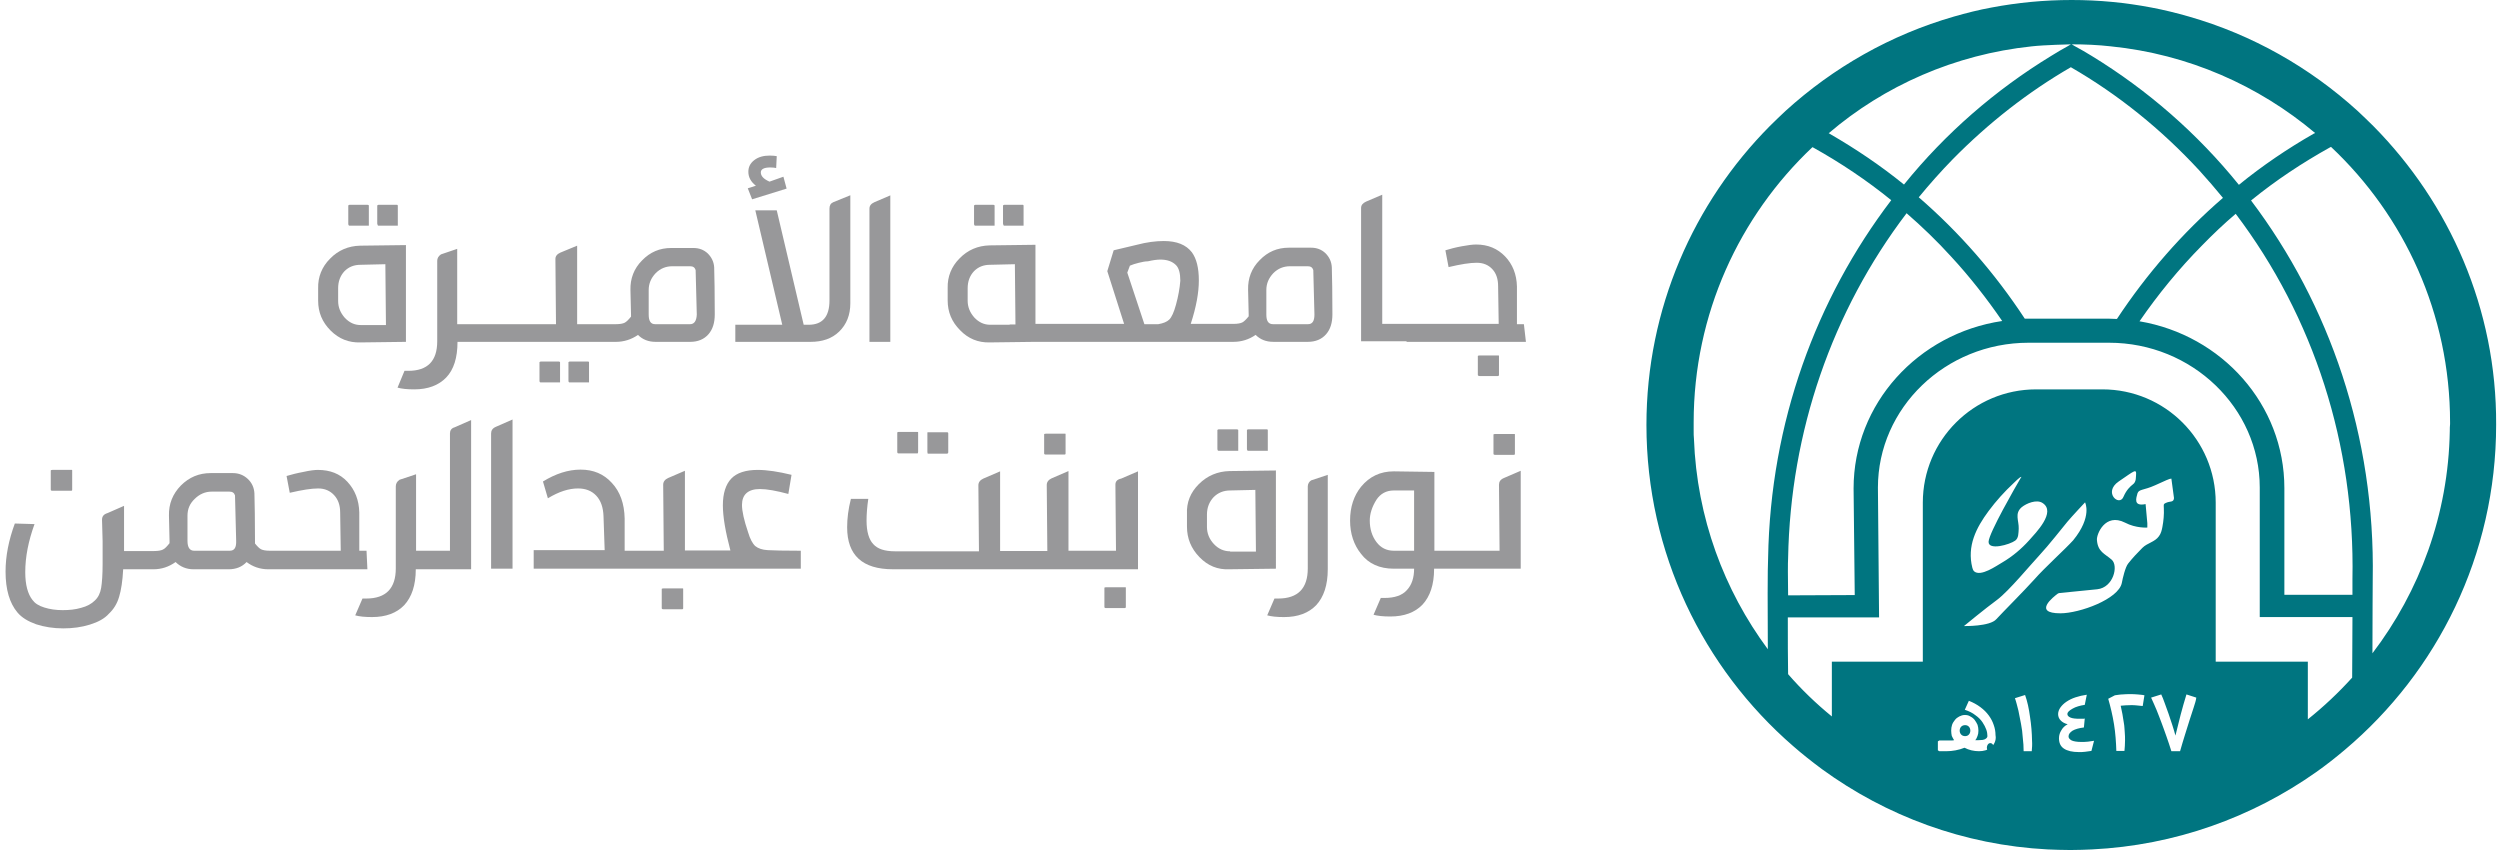
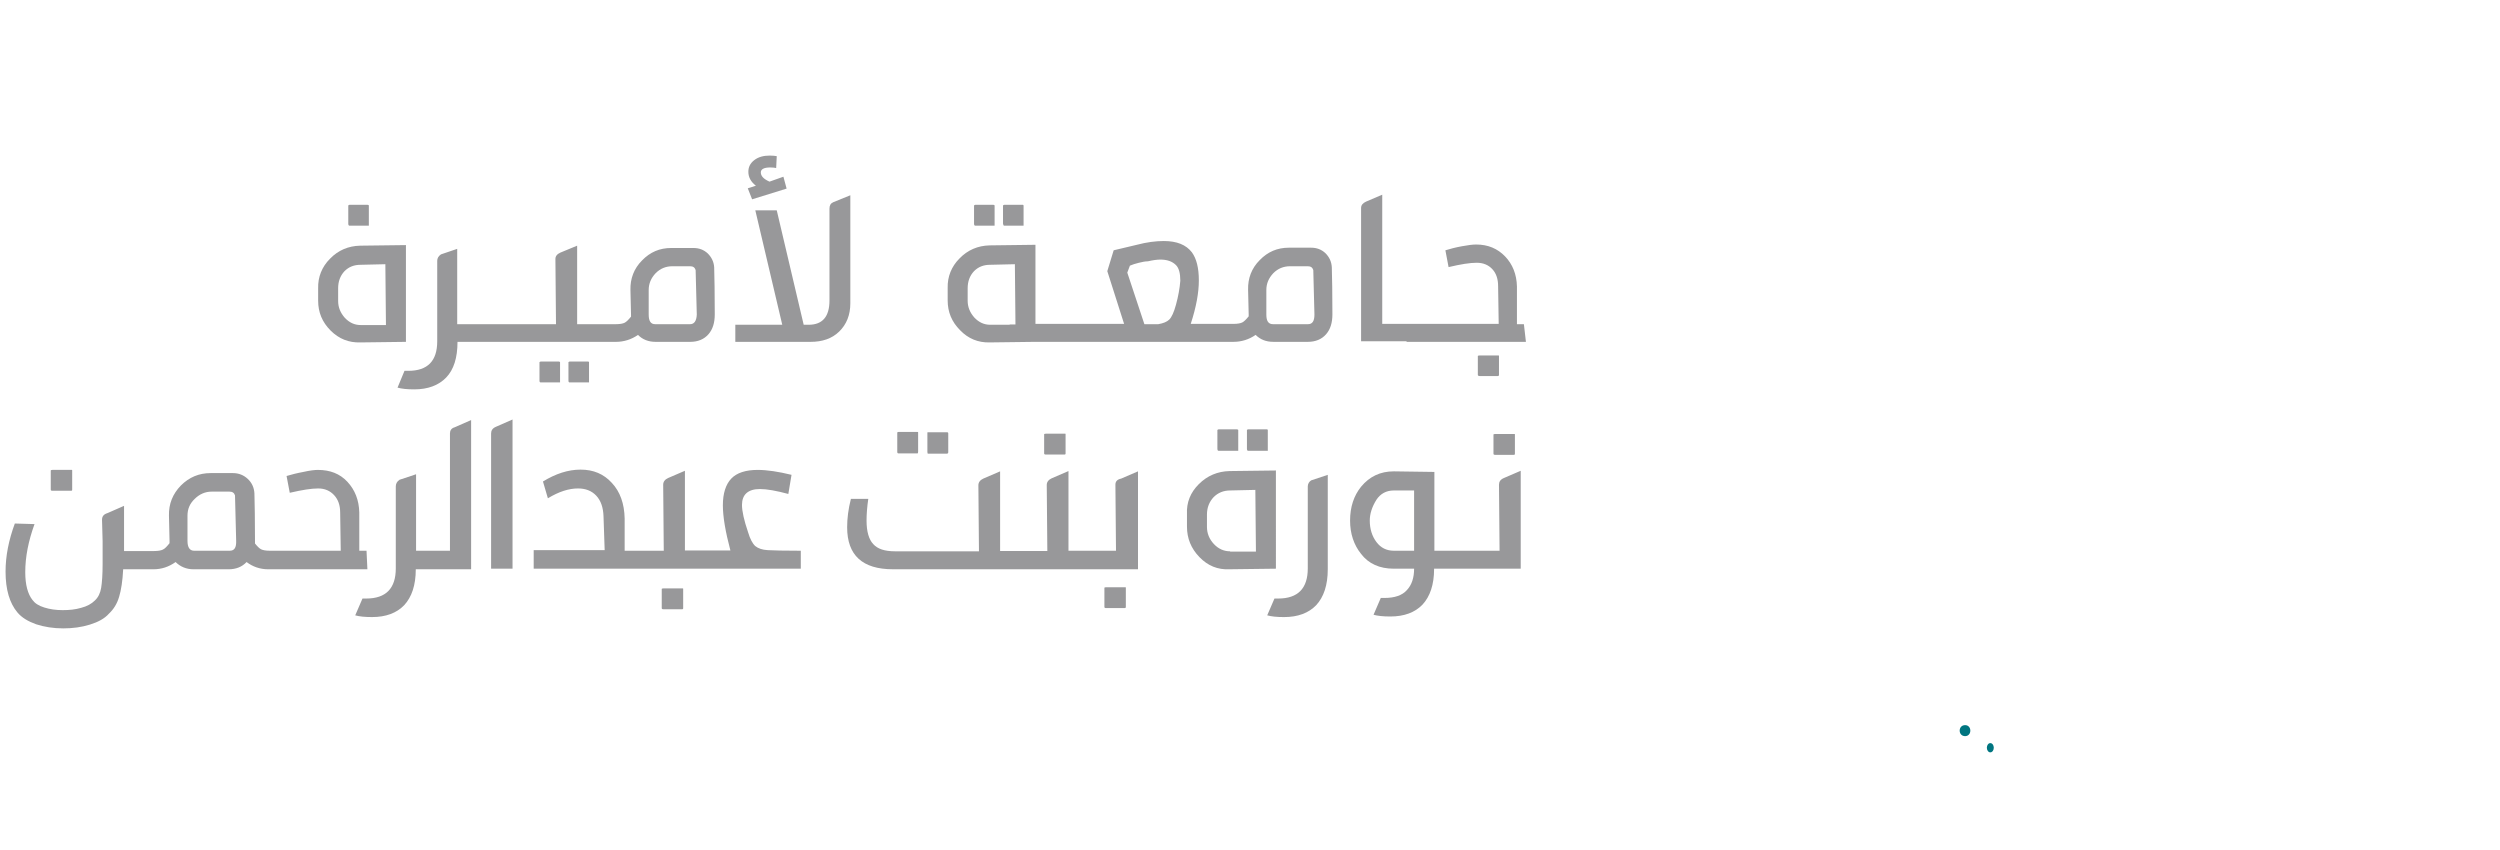
<svg xmlns="http://www.w3.org/2000/svg" width="450" height="153" viewBox="0 0 450 153" fill="none">
  <path d="M358.257 135.426C358.603 135.426 358.883 135.052 358.883 134.592C358.883 134.131 358.603 133.758 358.257 133.758C357.912 133.758 357.632 134.131 357.632 134.592C357.632 135.052 357.912 135.426 358.257 135.426Z" fill="#007580" />
-   <path d="M427.195 22.684C426.257 21.746 425.318 20.859 424.379 19.973C415.774 12.15 405.449 6.258 393.978 2.973C391.788 2.347 389.493 1.773 387.251 1.356C382.61 0.469 377.813 0 372.91 0C367.956 0 363.159 0.469 358.466 1.356C356.171 1.773 353.929 2.347 351.739 2.973C340.319 6.258 329.994 12.15 321.39 19.973C320.451 20.859 319.513 21.746 318.573 22.684C304.859 36.503 296.359 55.537 296.359 76.5C296.359 99.549 306.58 120.251 322.746 134.279C324.414 135.739 326.135 137.095 327.96 138.451C339.484 146.846 353.46 152.113 368.583 152.895C369.887 152.947 371.19 153 372.494 153H372.858C374.11 153 375.362 152.948 376.56 152.895C391.527 152.165 405.397 147.107 416.922 138.972C418.695 137.721 420.416 136.365 422.084 134.957C438.72 120.93 449.305 99.915 449.305 76.448C449.41 55.589 440.91 36.556 427.195 22.684ZM372.911 7.979C375.31 7.979 377.656 8.083 379.951 8.343C393.874 9.751 406.545 15.383 416.714 23.936C416.662 23.987 416.557 24.04 416.505 24.04C411.76 26.752 407.224 29.828 403 33.27C395.543 24.04 386.574 16.219 376.509 10.065C375.517 9.439 374.475 8.866 373.432 8.292C373.224 8.188 373.068 8.083 372.911 7.979ZM395.907 30.715C397.368 32.332 398.775 33.948 400.131 35.617C392.831 41.927 386.417 49.279 381.045 57.414C380.576 57.414 380.107 57.362 379.638 57.362H368.478H365.141C364.932 57.362 364.671 57.362 364.462 57.362C359.091 49.175 352.677 41.823 345.376 35.513C347.306 33.167 349.339 30.871 351.477 28.682C357.944 22.111 365.088 16.532 372.753 12.099C381.255 17.001 389.024 23.258 395.907 30.715ZM365.714 8.344C368.009 8.083 372.754 7.98 372.754 7.98C372.546 8.084 372.389 8.188 372.233 8.293C371.19 8.867 370.199 9.44 369.208 10.066C359.196 16.167 350.175 23.989 342.717 33.219C338.545 29.83 334.061 26.806 329.368 24.094C329.316 24.042 329.211 23.989 329.159 23.989C339.172 15.436 351.844 9.804 365.714 8.344ZM318.209 116.862C310.335 106.224 305.433 93.187 304.911 79.002C304.859 78.533 304.859 78.064 304.859 77.542C304.859 77.125 304.859 76.76 304.859 76.343V76.03C304.859 56.526 313.098 38.901 326.239 26.49C326.291 26.542 326.396 26.542 326.448 26.595C331.297 29.306 335.991 32.435 340.423 36.033C326.917 53.763 318.678 76.03 318.261 100.382C318.157 102 318.157 110.5 318.209 116.862ZM321.859 100.487C322.276 77.647 329.785 56.006 343.187 38.381C345.951 40.78 348.663 43.387 351.218 46.203C354.504 49.749 357.685 53.817 360.395 57.78C345.273 60.022 333.645 72.642 333.645 87.921L333.853 107.111L321.859 107.163C321.807 103.877 321.807 101.269 321.859 100.487ZM359.04 133.653C358.883 134.018 358.622 134.331 358.361 134.54C358.048 134.748 357.736 134.957 357.37 135.061C357.005 135.165 356.64 135.217 356.222 135.217C355.753 135.217 355.336 135.165 354.866 135.061C354.397 134.956 354.032 134.8 353.615 134.592C353.094 134.8 352.572 134.956 351.998 135.061C351.424 135.165 350.903 135.217 350.381 135.217H349.077L348.816 135.061V133.444L349.077 133.287H351.111C351.319 133.287 351.528 133.287 351.736 133.236C351.58 132.975 351.423 132.715 351.319 132.454C351.267 132.193 351.214 131.88 351.214 131.515C351.214 131.151 351.266 130.785 351.371 130.472C351.475 130.159 351.683 129.846 351.892 129.585C352.1 129.324 352.361 129.116 352.674 128.96C352.986 128.803 353.299 128.699 353.665 128.699C354.03 128.699 354.342 128.751 354.656 128.96C354.969 129.116 355.23 129.324 355.438 129.585C355.646 129.846 355.803 130.159 355.959 130.472C356.064 130.837 356.116 131.15 356.116 131.515C356.116 131.881 356.064 132.193 355.959 132.454C355.855 132.715 355.751 133.027 355.542 133.236C355.646 133.236 355.698 133.236 355.803 133.236H356.064C356.428 133.236 356.689 133.184 356.898 133.184C357.106 133.132 357.315 133.079 357.419 132.976C357.523 132.924 357.627 132.819 357.68 132.715C357.732 132.61 357.732 132.558 357.732 132.454C357.732 132.141 357.68 131.723 357.523 131.306C357.367 130.889 357.159 130.472 356.845 130.002C356.532 129.533 356.115 129.115 355.594 128.751C355.073 128.333 354.446 128.02 353.664 127.759L354.394 126.142C355.176 126.455 355.855 126.82 356.48 127.29C357.106 127.759 357.575 128.229 357.993 128.802C358.41 129.376 358.67 129.897 358.879 130.523C359.087 131.097 359.192 131.722 359.192 132.296C359.301 132.871 359.196 133.287 359.04 133.653ZM365.714 135.217H364.254C364.254 134.435 364.202 133.6 364.097 132.766C364.046 131.933 363.941 131.098 363.785 130.316C363.628 129.482 363.472 128.699 363.315 127.917C363.107 127.135 362.951 126.404 362.69 125.674L364.515 125.1C364.723 125.674 364.88 126.248 365.036 126.926C365.192 127.603 365.297 128.281 365.401 129.012C365.505 129.742 365.609 130.472 365.662 131.201C365.713 131.932 365.766 132.662 365.766 133.287C365.819 134.018 365.766 134.643 365.714 135.217ZM366.184 104.294C364.358 106.327 360.552 110.135 359.352 111.438C358.205 112.794 353.512 112.689 353.512 112.689C353.512 112.689 357.371 109.508 359.51 107.944C361.648 106.327 365.559 101.582 367.123 99.914C368.687 98.245 371.347 94.856 372.129 93.916C372.911 92.978 375.31 90.422 375.31 90.422C375.31 90.422 376.666 92.978 373.172 97.254C371.659 98.923 368.009 102.208 366.184 104.294ZM362.743 97.306C363.368 96.837 363.316 95.951 363.368 95.168C363.42 93.708 362.586 92.457 363.889 91.31C364.776 90.58 366.601 89.85 367.644 90.528C370.199 92.145 366.393 95.951 365.245 97.255C363.837 98.819 362.221 100.175 360.447 101.218C359.352 101.843 356.536 103.878 355.337 102.835C355.18 102.678 355.076 102.417 355.024 102.209C354.032 98.298 355.702 95.013 357.944 91.989C359.3 90.163 360.812 88.495 362.429 86.982C362.69 86.774 363.472 85.888 363.836 85.835C363.888 85.835 363.785 85.939 363.732 86.043C363.68 86.148 363.575 86.251 363.575 86.304C362.898 87.452 357.996 95.951 357.944 97.516C357.893 99.132 361.751 98.037 362.743 97.306ZM370.408 106.849C370.512 106.798 370.616 106.745 370.72 106.745L377.5 106.067C380.42 105.754 381.358 101.843 380.107 100.748C378.856 99.653 377.603 99.341 377.447 97.203C377.342 96.212 378.908 92.249 382.505 94.074C384.486 95.117 386.52 94.96 386.52 94.96V94.178L386.207 90.736C383.913 91.206 384.538 89.589 384.746 88.806C385.007 88.025 385.841 88.285 387.927 87.346C389.804 86.512 390.483 86.147 390.847 86.147C390.952 86.147 390.847 86.042 390.847 86.147L391.317 89.64C391.317 89.953 391.16 90.214 390.847 90.266C390.535 90.318 390.169 90.371 389.856 90.527C389.335 90.735 389.492 90.944 389.492 91.518C389.543 92.613 389.44 93.761 389.231 94.856C389.126 95.43 388.97 96.055 388.605 96.524C387.875 97.567 386.519 97.724 385.632 98.611C384.745 99.497 383.859 100.436 383.077 101.427C382.556 102.052 382.086 104.086 381.929 104.921C381.355 107.841 374.316 110.396 370.874 110.396C365.819 110.395 369.626 107.423 370.408 106.849ZM381.358 86.669C384.278 84.687 384.591 84.27 384.487 85.574L384.436 86.251C384.384 86.616 384.227 86.981 383.915 87.19C383.445 87.554 382.767 88.181 382.246 89.379C381.515 91.31 378.49 88.65 381.358 86.669ZM376.457 135.165C376.092 135.217 375.727 135.27 375.309 135.322C374.944 135.374 374.579 135.374 374.214 135.374C373.015 135.374 372.128 135.165 371.502 134.748C370.877 134.331 370.616 133.705 370.616 132.871C370.616 132.35 370.772 131.88 371.033 131.463C371.294 130.994 371.659 130.63 372.181 130.368C371.607 130.212 371.242 130.004 370.93 129.691C370.617 129.378 370.46 128.961 370.46 128.543C370.46 128.126 370.617 127.71 370.878 127.344C371.139 126.978 371.503 126.614 371.973 126.301C372.442 125.988 372.964 125.727 373.59 125.519C374.215 125.311 374.894 125.154 375.623 125.05L375.258 126.875C374.841 126.927 374.424 127.031 374.059 127.136C373.694 127.24 373.329 127.397 373.068 127.553C372.807 127.71 372.547 127.866 372.39 128.022C372.234 128.179 372.129 128.335 372.129 128.543C372.129 128.804 372.337 129.013 372.703 129.169C373.068 129.325 373.641 129.377 374.32 129.377C374.528 129.377 374.737 129.377 374.894 129.377C375.05 129.377 375.206 129.377 375.258 129.325L375.102 130.942C374.215 131.047 373.538 131.255 373.069 131.516C372.599 131.829 372.338 132.142 372.338 132.559C372.338 132.872 372.547 133.08 372.912 133.289C373.277 133.446 373.851 133.55 374.633 133.55C374.997 133.55 375.415 133.55 375.832 133.499C376.25 133.447 376.614 133.394 376.927 133.342L376.457 135.165ZM385.687 127.082C385.322 127.03 384.957 127.03 384.644 126.977C384.279 126.926 383.914 126.926 383.601 126.926C382.922 126.926 382.245 126.977 381.724 127.03C381.828 127.499 381.932 128.021 382.037 128.542C382.141 129.063 382.193 129.637 382.298 130.159C382.402 130.68 382.402 131.254 382.454 131.776C382.506 132.297 382.506 132.819 382.506 133.288C382.506 133.966 382.454 134.593 382.401 135.165H380.941C380.889 133.601 380.784 131.984 380.523 130.368C380.262 128.751 379.898 127.238 379.48 125.779L380.68 125.153C381.149 125.101 381.618 124.997 382.036 124.997C382.505 124.945 382.974 124.945 383.443 124.945C383.861 124.945 384.277 124.945 384.747 124.997C385.165 125.049 385.581 125.049 385.999 125.153L385.687 127.082ZM394.864 127.343C394.656 128.02 394.395 128.751 394.134 129.585C393.873 130.42 393.613 131.306 393.3 132.245C392.987 133.184 392.726 134.175 392.413 135.218H390.849C390.537 134.28 390.276 133.393 389.963 132.558C389.65 131.723 389.389 130.89 389.076 130.107C388.763 129.325 388.502 128.543 388.189 127.813C387.877 127.083 387.564 126.353 387.198 125.571L389.023 124.997C389.232 125.466 389.441 125.935 389.649 126.561C389.857 127.187 390.118 127.812 390.327 128.438C390.536 129.115 390.797 129.794 391.005 130.471C391.213 131.149 391.422 131.775 391.579 132.401C391.891 131.097 392.204 129.845 392.517 128.646C392.83 127.447 393.195 126.195 393.56 124.996L395.333 125.57C395.282 126.092 395.073 126.665 394.864 127.343ZM423.388 121.972C420.938 124.684 418.278 127.187 415.41 129.482V119.105H398.827V90.476C398.827 79.213 389.702 70.087 378.438 70.087H366.496C355.233 70.087 346.107 79.213 346.107 90.476V119.105H329.733V128.961C326.917 126.666 324.258 124.111 321.859 121.348C321.807 118.845 321.807 114.934 321.807 111.127H338.233L338.025 87.766C338.025 73.425 350.175 61.692 365.142 61.692H379.639C394.552 61.692 406.755 73.425 406.755 87.766V111.075H423.442C423.441 115.088 423.388 119.625 423.388 121.972ZM423.441 104.19C423.441 104.399 423.441 105.494 423.441 107.059H411.187V87.869C411.187 72.799 399.923 60.336 385.113 57.833C388.45 52.983 392.205 48.394 396.377 44.17C398.306 42.189 400.34 40.259 402.426 38.487C416.505 57.101 423.91 80.098 423.441 104.19ZM440.962 77.595C440.701 92.613 435.539 106.432 427.039 117.592C427.039 112.116 427.091 104.763 427.091 104.242C427.56 78.534 419.321 54.807 405.189 36.087C409.674 32.437 414.419 29.307 419.373 26.544C419.424 26.492 419.529 26.492 419.581 26.439C432.774 38.85 441.013 56.476 441.013 76.031V76.344C440.962 76.761 440.962 77.177 440.962 77.595Z" fill="#007580" />
  <path d="M353.721 130.524C352.417 130.524 352.417 132.505 353.721 132.505C354.972 132.505 354.972 130.524 353.721 130.524Z" fill="#007580" />
  <path d="M64.828 61.638L73.067 61.533V44.116L64.828 44.221C62.69 44.273 60.865 45.055 59.405 46.567C57.944 48.027 57.215 49.852 57.267 51.886V54.128C57.267 56.215 57.997 57.987 59.509 59.499C61.022 61.012 62.794 61.69 64.828 61.638ZM60.865 51.887C60.865 50.687 61.23 49.644 62.013 48.81C62.795 48.028 63.733 47.663 64.933 47.663L69.365 47.558L69.47 58.509H64.933C63.838 58.509 62.9 58.091 62.065 57.205C61.283 56.318 60.865 55.328 60.865 54.18V51.887Z" fill="#98989A" />
  <path d="M62.898 40.623H66.184C66.288 40.623 66.392 40.623 66.392 40.623C66.392 40.623 66.392 40.519 66.392 40.259V36.973C66.34 36.922 66.287 36.869 66.184 36.869H62.898C62.846 36.869 62.794 36.92 62.69 36.973V40.259C62.69 40.519 62.794 40.623 62.898 40.623Z" fill="#98989A" />
-   <path d="M68.112 40.623H71.502C71.553 40.623 71.606 40.623 71.606 40.623C71.606 40.623 71.606 40.519 71.606 40.259V36.973L71.502 36.869H68.112C68.061 36.869 68.008 36.92 67.904 36.973V40.259C67.956 40.519 68.009 40.623 68.112 40.623Z" fill="#98989A" />
  <path d="M105.92 68.833C105.971 68.833 106.024 68.833 106.024 68.833C106.024 68.833 106.024 68.729 106.024 68.469V65.183L105.92 65.079H102.53C102.479 65.079 102.426 65.13 102.322 65.183V68.469C102.322 68.73 102.374 68.833 102.53 68.833H105.92Z" fill="#98989A" />
  <path d="M100.601 68.833C100.705 68.833 100.809 68.833 100.809 68.833C100.809 68.833 100.809 68.729 100.809 68.469V65.183C100.757 65.131 100.704 65.079 100.601 65.079H97.315C97.263 65.079 97.21 65.13 97.107 65.183V68.469C97.107 68.73 97.159 68.833 97.315 68.833H100.601Z" fill="#98989A" />
  <path d="M127.404 45.629C126.673 44.952 125.84 44.638 124.797 44.638H120.833C118.747 44.638 117.027 45.368 115.566 46.881C114.106 48.341 113.428 50.166 113.48 52.2L113.585 56.632V56.996C113.116 57.57 112.751 57.935 112.437 58.091C112.124 58.248 111.603 58.352 110.873 58.352H109.83H108.161H103.886V44.221L100.861 45.472C100.287 45.733 99.974 46.098 99.974 46.62L100.079 58.352H96.221H94.291H82.297V44.794L79.377 45.786C78.908 46.099 78.7 46.516 78.7 46.934V61.431C78.7 64.976 76.979 66.75 73.485 66.75H72.808L71.557 69.774C72.287 69.982 73.277 70.087 74.581 70.087C77.032 70.087 78.962 69.357 80.317 67.949C81.673 66.541 82.351 64.403 82.351 61.535H94.345H96.274H108.163H109.832H110.875C112.283 61.535 113.639 61.118 114.838 60.284C115.672 61.119 116.715 61.535 118.019 61.535H124.225C125.632 61.535 126.727 61.066 127.51 60.179C128.293 59.293 128.658 58.093 128.658 56.581C128.658 52.826 128.606 50.011 128.553 48.133C128.499 47.141 128.082 46.307 127.404 45.629ZM124.223 58.352H117.913C117.13 58.352 116.765 57.779 116.765 56.632V52.2C116.765 51.052 117.182 50.062 118.016 49.175C118.85 48.34 119.841 47.924 121.041 47.924H124.222C124.743 47.924 125.056 48.132 125.213 48.601L125.421 56.632C125.37 57.779 124.953 58.352 124.223 58.352Z" fill="#98989A" />
  <path d="M151.026 59.708C152.382 58.404 153.06 56.684 153.06 54.597V35.147L149.983 36.398C149.514 36.606 149.306 36.972 149.306 37.546V54.077C149.306 56.996 148.055 58.457 145.551 58.457H144.664L139.815 37.859H135.956L140.806 58.457H132.358V61.533H145.916C148.002 61.533 149.722 60.961 151.026 59.708Z" fill="#98989A" />
  <path d="M135.382 35.877L141.588 33.947L141.014 31.809L138.511 32.696C137.468 32.227 136.947 31.705 136.947 31.027C136.947 30.454 137.521 30.141 138.668 30.141C139.137 30.141 139.45 30.193 139.711 30.245L139.815 28.108C139.503 28.056 139.085 28.003 138.564 28.003C137.416 28.003 136.478 28.264 135.748 28.838C135.018 29.412 134.705 30.089 134.705 30.924C134.705 31.915 135.174 32.749 136.061 33.426L134.6 33.896L135.382 35.877Z" fill="#98989A" />
-   <path d="M160.308 35.147L157.388 36.398C156.814 36.659 156.501 37.024 156.501 37.546V61.533H160.256V35.147H160.308Z" fill="#98989A" />
  <path d="M175.534 40.623H178.82C178.925 40.623 179.028 40.623 179.028 40.623C179.028 40.623 179.028 40.519 179.028 40.259V36.973C178.976 36.922 178.924 36.869 178.82 36.869H175.534C175.483 36.869 175.43 36.92 175.326 36.973V40.259C175.326 40.519 175.431 40.623 175.534 40.623Z" fill="#98989A" />
  <path d="M180.75 40.623H184.139C184.191 40.623 184.244 40.623 184.244 40.623C184.244 40.623 184.244 40.519 184.244 40.259V36.973L184.139 36.869H180.75C180.698 36.869 180.646 36.92 180.542 36.973V40.259C180.594 40.519 180.646 40.623 180.75 40.623Z" fill="#98989A" />
  <path d="M235.399 61.533C236.807 61.533 237.902 61.064 238.685 60.177C239.468 59.291 239.833 58.091 239.833 56.579C239.833 52.824 239.781 50.009 239.728 48.131C239.676 47.088 239.259 46.254 238.58 45.575C237.85 44.898 237.016 44.584 235.973 44.584H232.01C229.924 44.584 228.204 45.315 226.743 46.827C225.283 48.287 224.605 50.112 224.657 52.146L224.762 56.578V56.943C224.292 57.516 223.928 57.881 223.614 58.037C223.301 58.194 222.78 58.298 222.05 58.298H218.608H217.252H214.332C215.323 55.274 215.792 52.667 215.792 50.476C215.792 48.233 215.375 46.565 214.541 45.418C213.498 44.062 211.829 43.385 209.483 43.385C208.023 43.385 206.407 43.593 204.634 44.062L200.461 45.053L199.314 48.808L202.338 58.299H198.583H188.989H186.382V44.063L178.143 44.168C176.005 44.22 174.18 45.003 172.719 46.514C171.259 47.974 170.529 49.8 170.581 51.833V54.075C170.581 56.161 171.311 57.934 172.824 59.446C174.284 60.958 176.057 61.689 178.143 61.636L186.382 61.531H188.989H198.583H217.252H218.608H222.05C223.457 61.531 224.813 61.114 226.013 60.28C226.847 61.115 227.89 61.531 229.194 61.531L235.399 61.533ZM181.74 58.352V58.457H178.246C177.151 58.457 176.213 58.039 175.378 57.153C174.596 56.266 174.179 55.276 174.179 54.128V51.886C174.179 50.686 174.543 49.643 175.326 48.809C176.108 48.027 177.047 47.662 178.246 47.662L182.678 47.557L182.783 58.403H181.74V58.352ZM211.673 54.858C211.308 56.214 210.891 57.101 210.473 57.518C210.056 57.936 209.379 58.196 208.492 58.353H205.989L202.913 49.071L203.382 47.82C203.852 47.612 204.374 47.455 204.999 47.299C205.625 47.143 206.147 47.038 206.616 47.038C207.503 46.83 208.285 46.725 208.859 46.725C210.058 46.725 210.997 47.038 211.675 47.716C212.196 48.237 212.457 49.177 212.457 50.533C212.35 51.887 212.089 53.346 211.673 54.858ZM227.942 56.632V52.2C227.942 51.052 228.36 50.062 229.194 49.175C230.028 48.341 231.019 47.924 232.218 47.924H235.399C235.92 47.924 236.233 48.132 236.391 48.601L236.599 56.632C236.599 57.779 236.234 58.352 235.451 58.352H229.141C228.307 58.352 227.942 57.779 227.942 56.632Z" fill="#98989A" />
  <path d="M269.608 63.985H266.323C266.114 63.985 266.01 64.037 266.01 64.09V67.479C266.01 67.584 266.114 67.687 266.323 67.687H269.608C269.713 67.687 269.816 67.636 269.816 67.479V64.09C269.816 64.038 269.816 63.985 269.765 63.985C269.713 63.985 269.66 63.985 269.608 63.985Z" fill="#98989A" />
  <path d="M253.181 61.533H274.666L274.301 58.352H273.05V51.573C272.998 49.383 272.268 47.558 270.912 46.15C269.556 44.742 267.836 44.012 265.698 44.012C265.124 44.012 264.237 44.116 263.143 44.324C261.995 44.533 261.005 44.794 260.17 45.055L260.744 48.079C262.933 47.558 264.602 47.297 265.801 47.297C266.949 47.297 267.888 47.662 268.618 48.445C269.348 49.227 269.661 50.27 269.661 51.521L269.766 58.301H253.235H251.514H248.803V35.044L245.883 36.295C245.309 36.556 244.996 36.92 244.996 37.442V61.43H251.306H253.183V61.533H253.181Z" fill="#98989A" />
  <path d="M9.448 84.582C9.24 84.582 9.135 84.634 9.135 84.687V88.129C9.135 88.285 9.24 88.337 9.448 88.337H12.786C12.942 88.337 12.994 88.285 12.994 88.129V84.687C12.994 84.635 12.994 84.582 12.942 84.582C12.89 84.582 12.837 84.582 12.786 84.582H9.448Z" fill="#98989A" />
  <path d="M65.975 99.132H64.671V92.249C64.619 90.006 63.888 88.181 62.532 86.721C61.177 85.262 59.403 84.584 57.214 84.584C56.64 84.584 55.753 84.688 54.606 84.948C53.459 85.156 52.469 85.417 51.582 85.678L52.156 88.703C54.398 88.182 56.067 87.921 57.266 87.921C58.466 87.921 59.404 88.338 60.135 89.12C60.865 89.902 61.23 90.945 61.23 92.249L61.334 99.132H51.322H51.114H48.558C47.828 99.132 47.307 99.028 46.994 98.871C46.681 98.715 46.317 98.35 45.899 97.828V97.359C45.899 93.553 45.848 90.684 45.795 88.808C45.743 87.764 45.326 86.878 44.595 86.2C43.865 85.523 42.978 85.157 41.935 85.157H37.92C35.834 85.157 34.062 85.888 32.55 87.4C31.089 88.912 30.36 90.685 30.412 92.823L30.517 97.36V97.778C30.047 98.352 29.683 98.769 29.317 98.925C29.004 99.082 28.483 99.186 27.753 99.186H26.658H24.989H22.329V95.275V91.051L19.357 92.355C18.679 92.563 18.365 92.929 18.365 93.555L18.47 97.413V101.532C18.47 103.409 18.365 104.87 18.209 105.808C18.053 106.747 17.688 107.529 17.061 108.103C16.488 108.676 15.654 109.146 14.611 109.407C13.568 109.72 12.473 109.824 11.273 109.824C10.074 109.824 8.979 109.668 7.988 109.355C6.945 109.042 6.267 108.573 5.85 107.999C5.016 106.956 4.546 105.287 4.546 102.993C4.546 100.229 5.119 97.361 6.214 94.337L2.669 94.232C1.574 97.205 1 100.073 1 102.888C1 106.121 1.73 108.572 3.138 110.241C3.92 111.179 5.068 111.857 6.527 112.378C7.988 112.848 9.604 113.109 11.377 113.109C13.097 113.109 14.662 112.9 16.175 112.431C17.687 111.962 18.835 111.336 19.617 110.45C20.451 109.668 21.077 108.676 21.442 107.425C21.806 106.226 22.067 104.557 22.172 102.471H24.832H26.501H27.596C29.056 102.471 30.359 102.053 31.61 101.167C32.444 102.001 33.54 102.471 34.843 102.471H41.153C42.457 102.471 43.552 102.053 44.386 101.167C45.481 102.001 46.785 102.471 48.297 102.471H50.644H51.061H66.131L65.975 99.132ZM41.361 99.132H34.948C34.166 99.132 33.748 98.558 33.748 97.358V92.821C33.748 91.622 34.166 90.632 35.052 89.797C35.886 88.963 36.929 88.493 38.077 88.493H41.31C41.831 88.493 42.144 88.701 42.301 89.17L42.509 97.305C42.561 98.558 42.196 99.132 41.361 99.132Z" fill="#98989A" />
  <path d="M80.993 78.012V99.131H78.647H76.665H74.892V85.365L71.919 86.356C71.45 86.668 71.242 87.086 71.242 87.555V102.312C71.242 105.911 69.469 107.736 65.923 107.736H65.246L63.941 110.761C64.672 110.969 65.662 111.073 66.966 111.073C69.469 111.073 71.398 110.343 72.754 108.935C74.11 107.475 74.84 105.337 74.84 102.469H76.614H78.595H84.801V75.613L81.828 76.917C81.254 77.074 80.993 77.491 80.993 78.012Z" fill="#98989A" />
  <path d="M88.398 78.012V102.365H92.256V75.51L89.284 76.814C88.659 77.074 88.398 77.491 88.398 78.012Z" fill="#98989A" />
  <path d="M122.763 105.911H119.426C119.217 105.911 119.113 105.963 119.113 106.016V109.458C119.113 109.614 119.217 109.666 119.426 109.666H122.763C122.919 109.666 122.971 109.614 122.971 109.458V106.016C122.971 105.964 122.971 105.911 122.919 105.911C122.867 105.911 122.815 105.911 122.763 105.911Z" fill="#98989A" />
  <path d="M135.956 98.298C135.487 97.88 135.017 97.046 134.652 95.795C133.921 93.657 133.557 91.989 133.557 90.894C133.557 89.017 134.652 88.026 136.79 88.026C138.041 88.026 139.762 88.338 141.9 88.912L142.474 85.47C140.128 84.896 138.094 84.584 136.373 84.584C134.235 84.584 132.618 85.105 131.628 86.148C130.637 87.191 130.116 88.808 130.116 90.945C130.116 93.032 130.585 95.743 131.472 99.081H129.282H127.196H123.285V84.739L120.26 86.043C119.686 86.304 119.373 86.721 119.373 87.243L119.478 99.132H115.567H114.993H112.438V93.344C112.386 90.632 111.604 88.494 110.143 86.93C108.683 85.313 106.806 84.531 104.512 84.531C102.269 84.531 100.026 85.261 97.732 86.669L98.619 89.693C100.6 88.494 102.374 87.92 104.042 87.92C105.398 87.92 106.493 88.337 107.328 89.224C108.162 90.111 108.579 91.362 108.632 92.926L108.84 99.027H96.064V102.364H115.046H115.62H127.3H129.387H144.144V99.132C141.119 99.132 139.138 99.08 138.199 99.027C137.207 98.975 136.477 98.714 135.956 98.298Z" fill="#98989A" />
  <path d="M170.685 81.349V78.012C170.685 77.907 170.633 77.804 170.477 77.804H167.035C166.983 77.804 166.93 77.804 166.93 77.856C166.93 77.907 166.93 77.96 166.93 78.012V81.349C166.93 81.558 166.982 81.662 167.035 81.662H170.477C170.633 81.61 170.685 81.558 170.685 81.349Z" fill="#98989A" />
  <path d="M165.158 81.61C165.209 81.61 165.262 81.506 165.262 81.298V77.96C165.262 77.908 165.262 77.856 165.262 77.804C165.262 77.752 165.21 77.752 165.158 77.752H161.716C161.559 77.752 161.507 77.804 161.507 77.96V81.298C161.507 81.506 161.559 81.61 161.716 81.61H165.158Z" fill="#98989A" />
  <path d="M191.596 81.819C191.752 81.819 191.804 81.767 191.804 81.611V78.169C191.804 78.117 191.804 78.064 191.752 78.064C191.701 78.064 191.648 78.064 191.596 78.064H188.259C188.05 78.064 187.946 78.116 187.946 78.169V81.611C187.946 81.767 188.05 81.819 188.259 81.819H191.596Z" fill="#98989A" />
  <path d="M202.443 105.702H199.106C198.898 105.702 198.793 105.753 198.793 105.806V109.248C198.793 109.405 198.898 109.456 199.106 109.456H202.443C202.548 109.456 202.651 109.405 202.651 109.248V105.806C202.651 105.754 202.651 105.702 202.6 105.702C202.548 105.702 202.495 105.702 202.443 105.702Z" fill="#98989A" />
  <path d="M200.774 87.242L200.879 99.131H196.968H196.394H192.326V84.79L189.302 86.095C188.728 86.356 188.415 86.772 188.415 87.294L188.52 99.183H184.608H184.035H180.02V84.842L176.995 86.146C176.421 86.407 176.109 86.824 176.109 87.346L176.213 99.235H161.09C159.265 99.235 157.961 98.817 157.179 97.931C156.397 97.097 155.98 95.688 155.98 93.707C155.98 92.507 156.084 91.204 156.292 89.796H153.163C152.694 91.621 152.486 93.341 152.486 94.906C152.486 99.964 155.249 102.468 160.725 102.468H184.138H184.712H196.498H197.071H204.841V84.842L201.816 86.146C201.035 86.304 200.774 86.72 200.774 87.242Z" fill="#98989A" />
  <path d="M229.663 84.687L221.32 84.792C219.182 84.843 217.305 85.626 215.793 87.138C214.281 88.65 213.55 90.423 213.655 92.561V94.804C213.655 96.89 214.385 98.715 215.897 100.279C217.41 101.843 219.183 102.573 221.321 102.469L229.664 102.364L229.663 84.687ZM221.425 99.236C220.33 99.236 219.338 98.819 218.505 97.932C217.671 97.045 217.253 96.002 217.253 94.856V92.613C217.253 91.362 217.671 90.319 218.453 89.484C219.235 88.702 220.226 88.284 221.426 88.284L225.962 88.18L226.067 99.287H221.426L221.425 99.236Z" fill="#98989A" />
  <path d="M224.449 77.386V80.724C224.449 80.985 224.501 81.141 224.657 81.141H228.099C228.151 81.141 228.204 81.141 228.204 81.141C228.204 81.141 228.204 81.037 228.204 80.724V77.386L228.099 77.282H224.657C224.605 77.282 224.501 77.334 224.449 77.386Z" fill="#98989A" />
  <path d="M219.13 77.386V80.724C219.13 80.985 219.182 81.141 219.338 81.141H222.675C222.832 81.141 222.884 81.141 222.884 81.141C222.884 81.141 222.884 81.037 222.884 80.724V77.386C222.832 77.335 222.727 77.282 222.675 77.282H219.338C219.286 77.282 219.234 77.334 219.13 77.386Z" fill="#98989A" />
  <path d="M235.4 87.555V102.313C235.4 105.911 233.626 107.736 230.081 107.736H229.403L228.099 110.761C228.829 110.969 229.82 111.074 231.124 111.074C233.627 111.074 235.556 110.343 236.912 108.936C238.268 107.475 238.998 105.337 238.998 102.469V85.469L236.025 86.46C235.661 86.669 235.4 87.086 235.4 87.555Z" fill="#98989A" />
  <path d="M269.817 87.242L269.922 99.131H260.64H258.866H258.189V84.948L250.888 84.843C248.438 84.843 246.508 85.782 244.996 87.607C243.692 89.224 243.014 91.257 243.014 93.708C243.014 96.054 243.692 98.088 244.996 99.705C246.352 101.479 248.333 102.365 250.888 102.365H254.539C254.539 103.982 254.121 105.285 253.235 106.224C252.401 107.162 251.045 107.631 249.22 107.631H248.542L247.238 110.656C247.968 110.864 248.959 110.969 250.263 110.969C252.765 110.969 254.695 110.238 256.051 108.831C257.407 107.37 258.137 105.232 258.137 102.417V102.365H258.814H260.588H273.729V84.739L270.705 86.043C270.078 86.304 269.817 86.72 269.817 87.242ZM254.538 99.131H250.887C249.583 99.131 248.541 98.61 247.758 97.567C246.975 96.524 246.559 95.221 246.559 93.709C246.559 92.458 246.976 91.206 247.758 89.954C248.488 88.859 249.532 88.285 250.887 88.285H254.538V99.131Z" fill="#98989A" />
  <path d="M269.138 78.117C268.93 78.117 268.825 78.169 268.825 78.222V81.664C268.825 81.82 268.93 81.872 269.138 81.872H272.475C272.632 81.872 272.684 81.82 272.684 81.664V78.222C272.684 78.17 272.684 78.117 272.632 78.117C272.58 78.117 272.527 78.117 272.475 78.117H269.138Z" fill="#98989A" />
</svg>